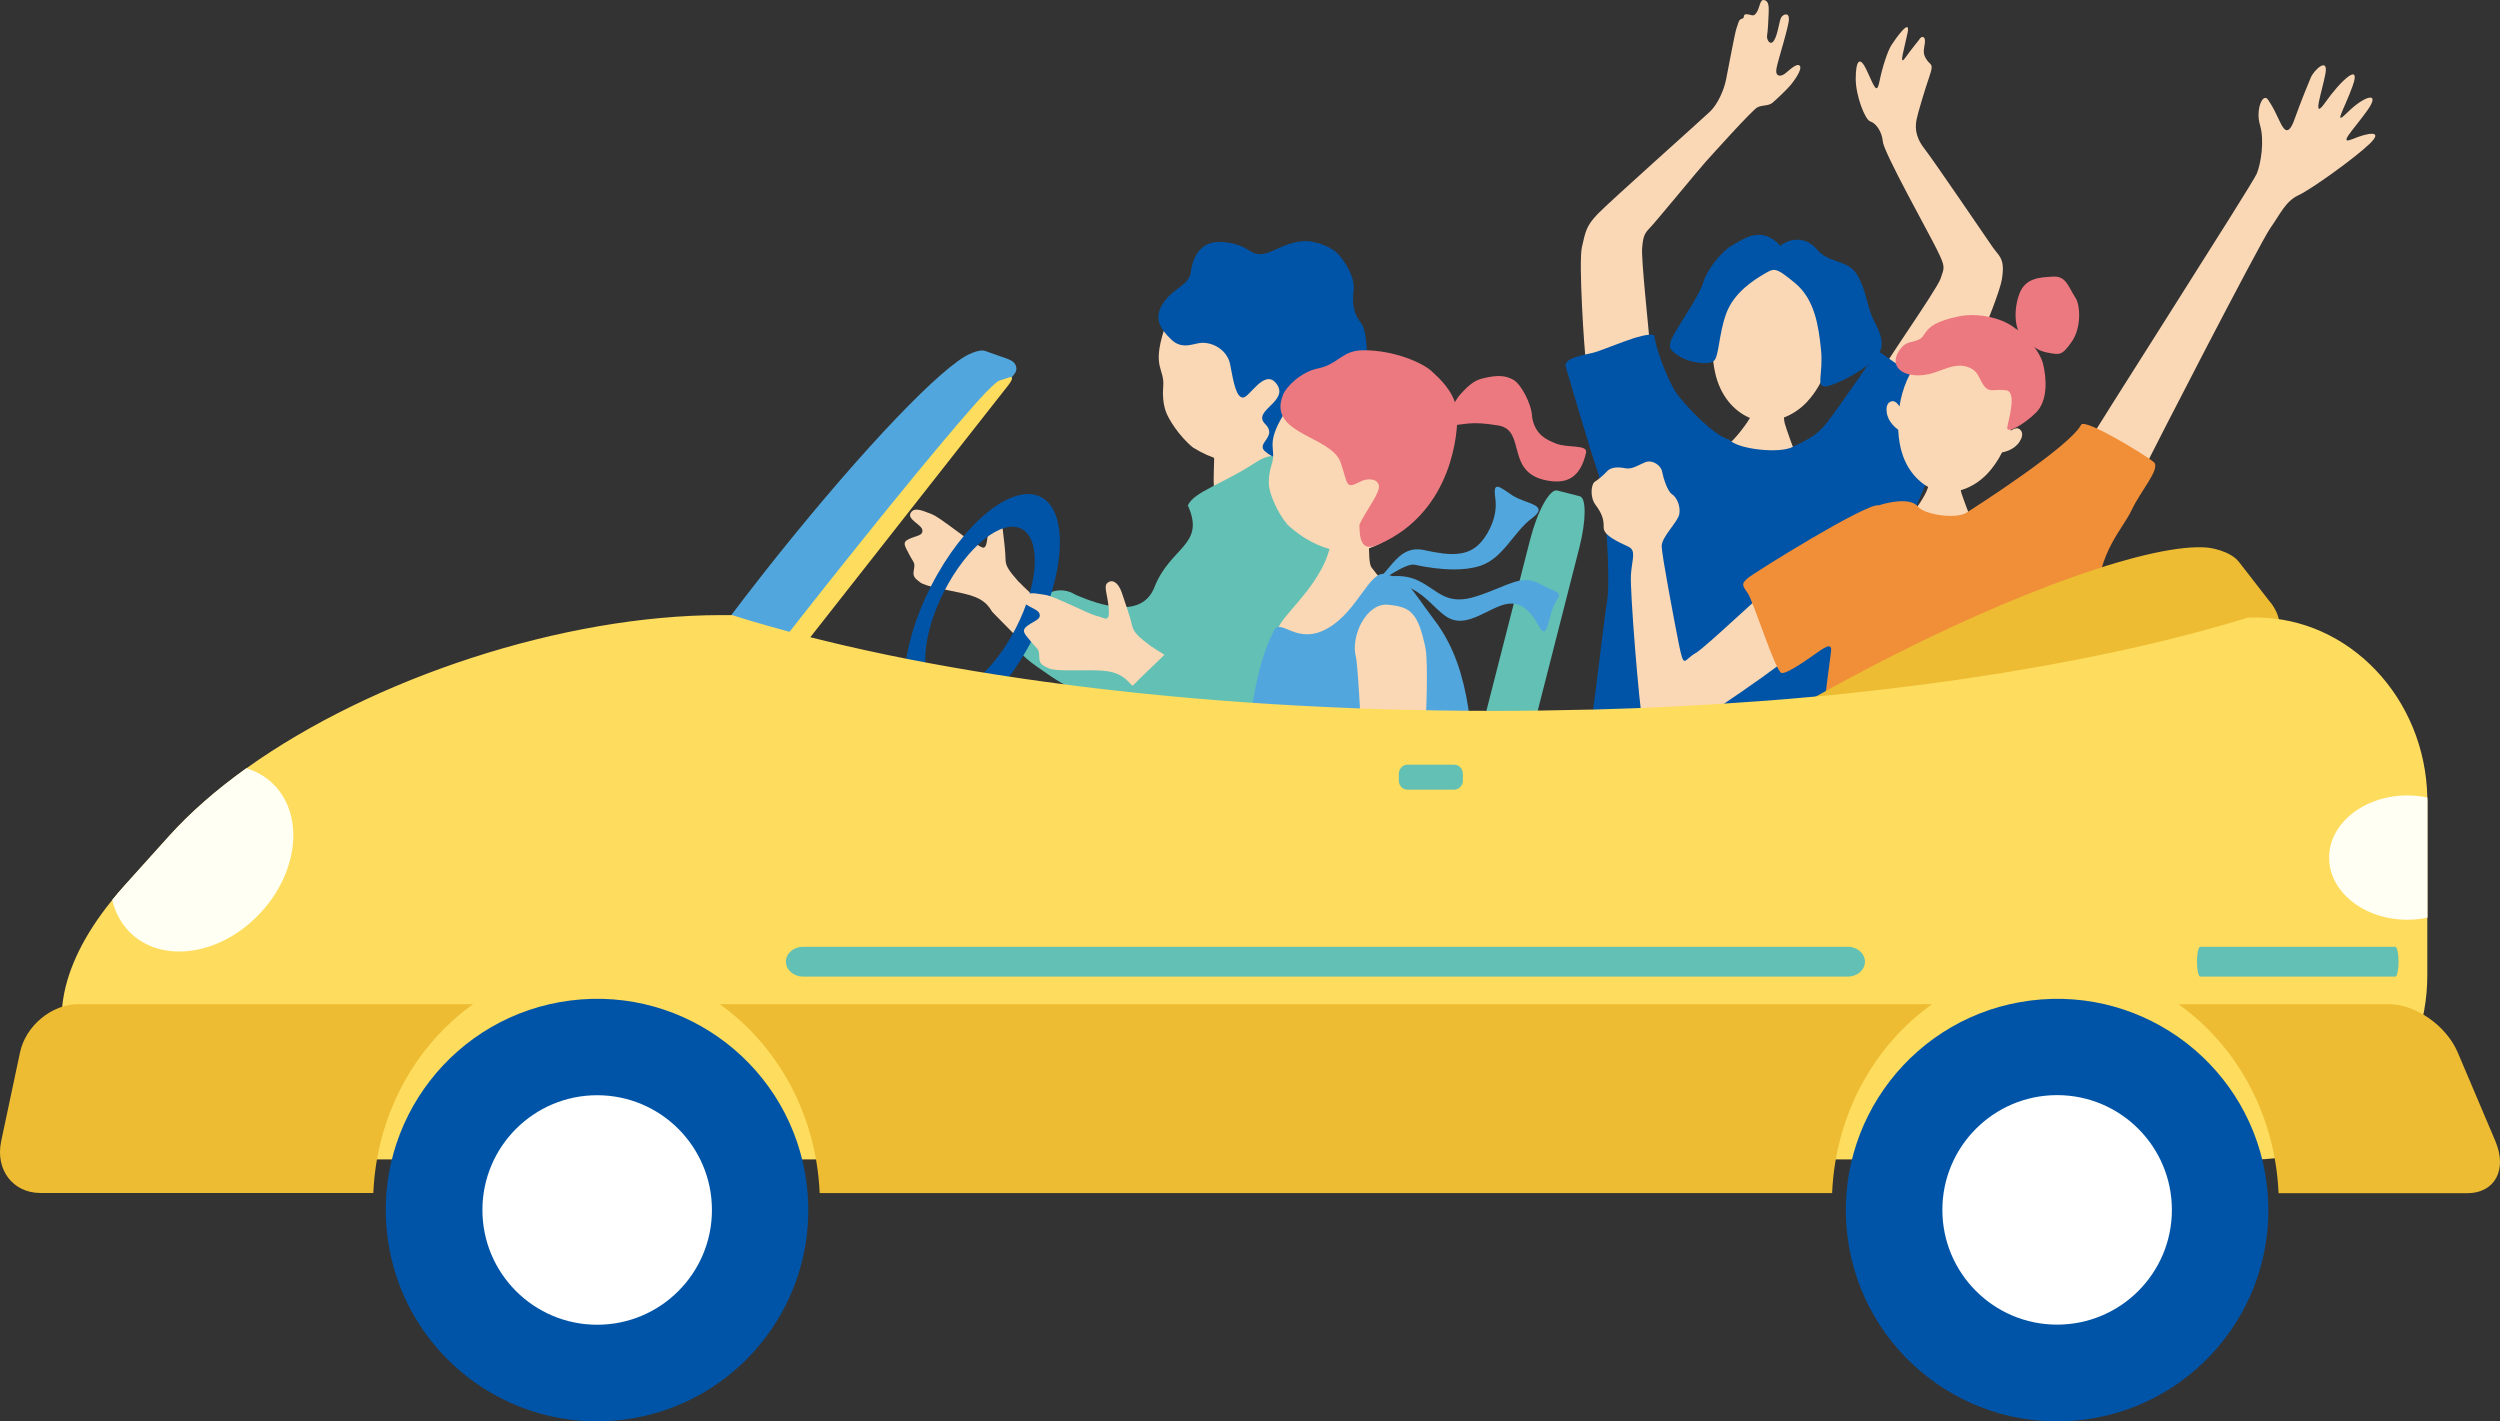
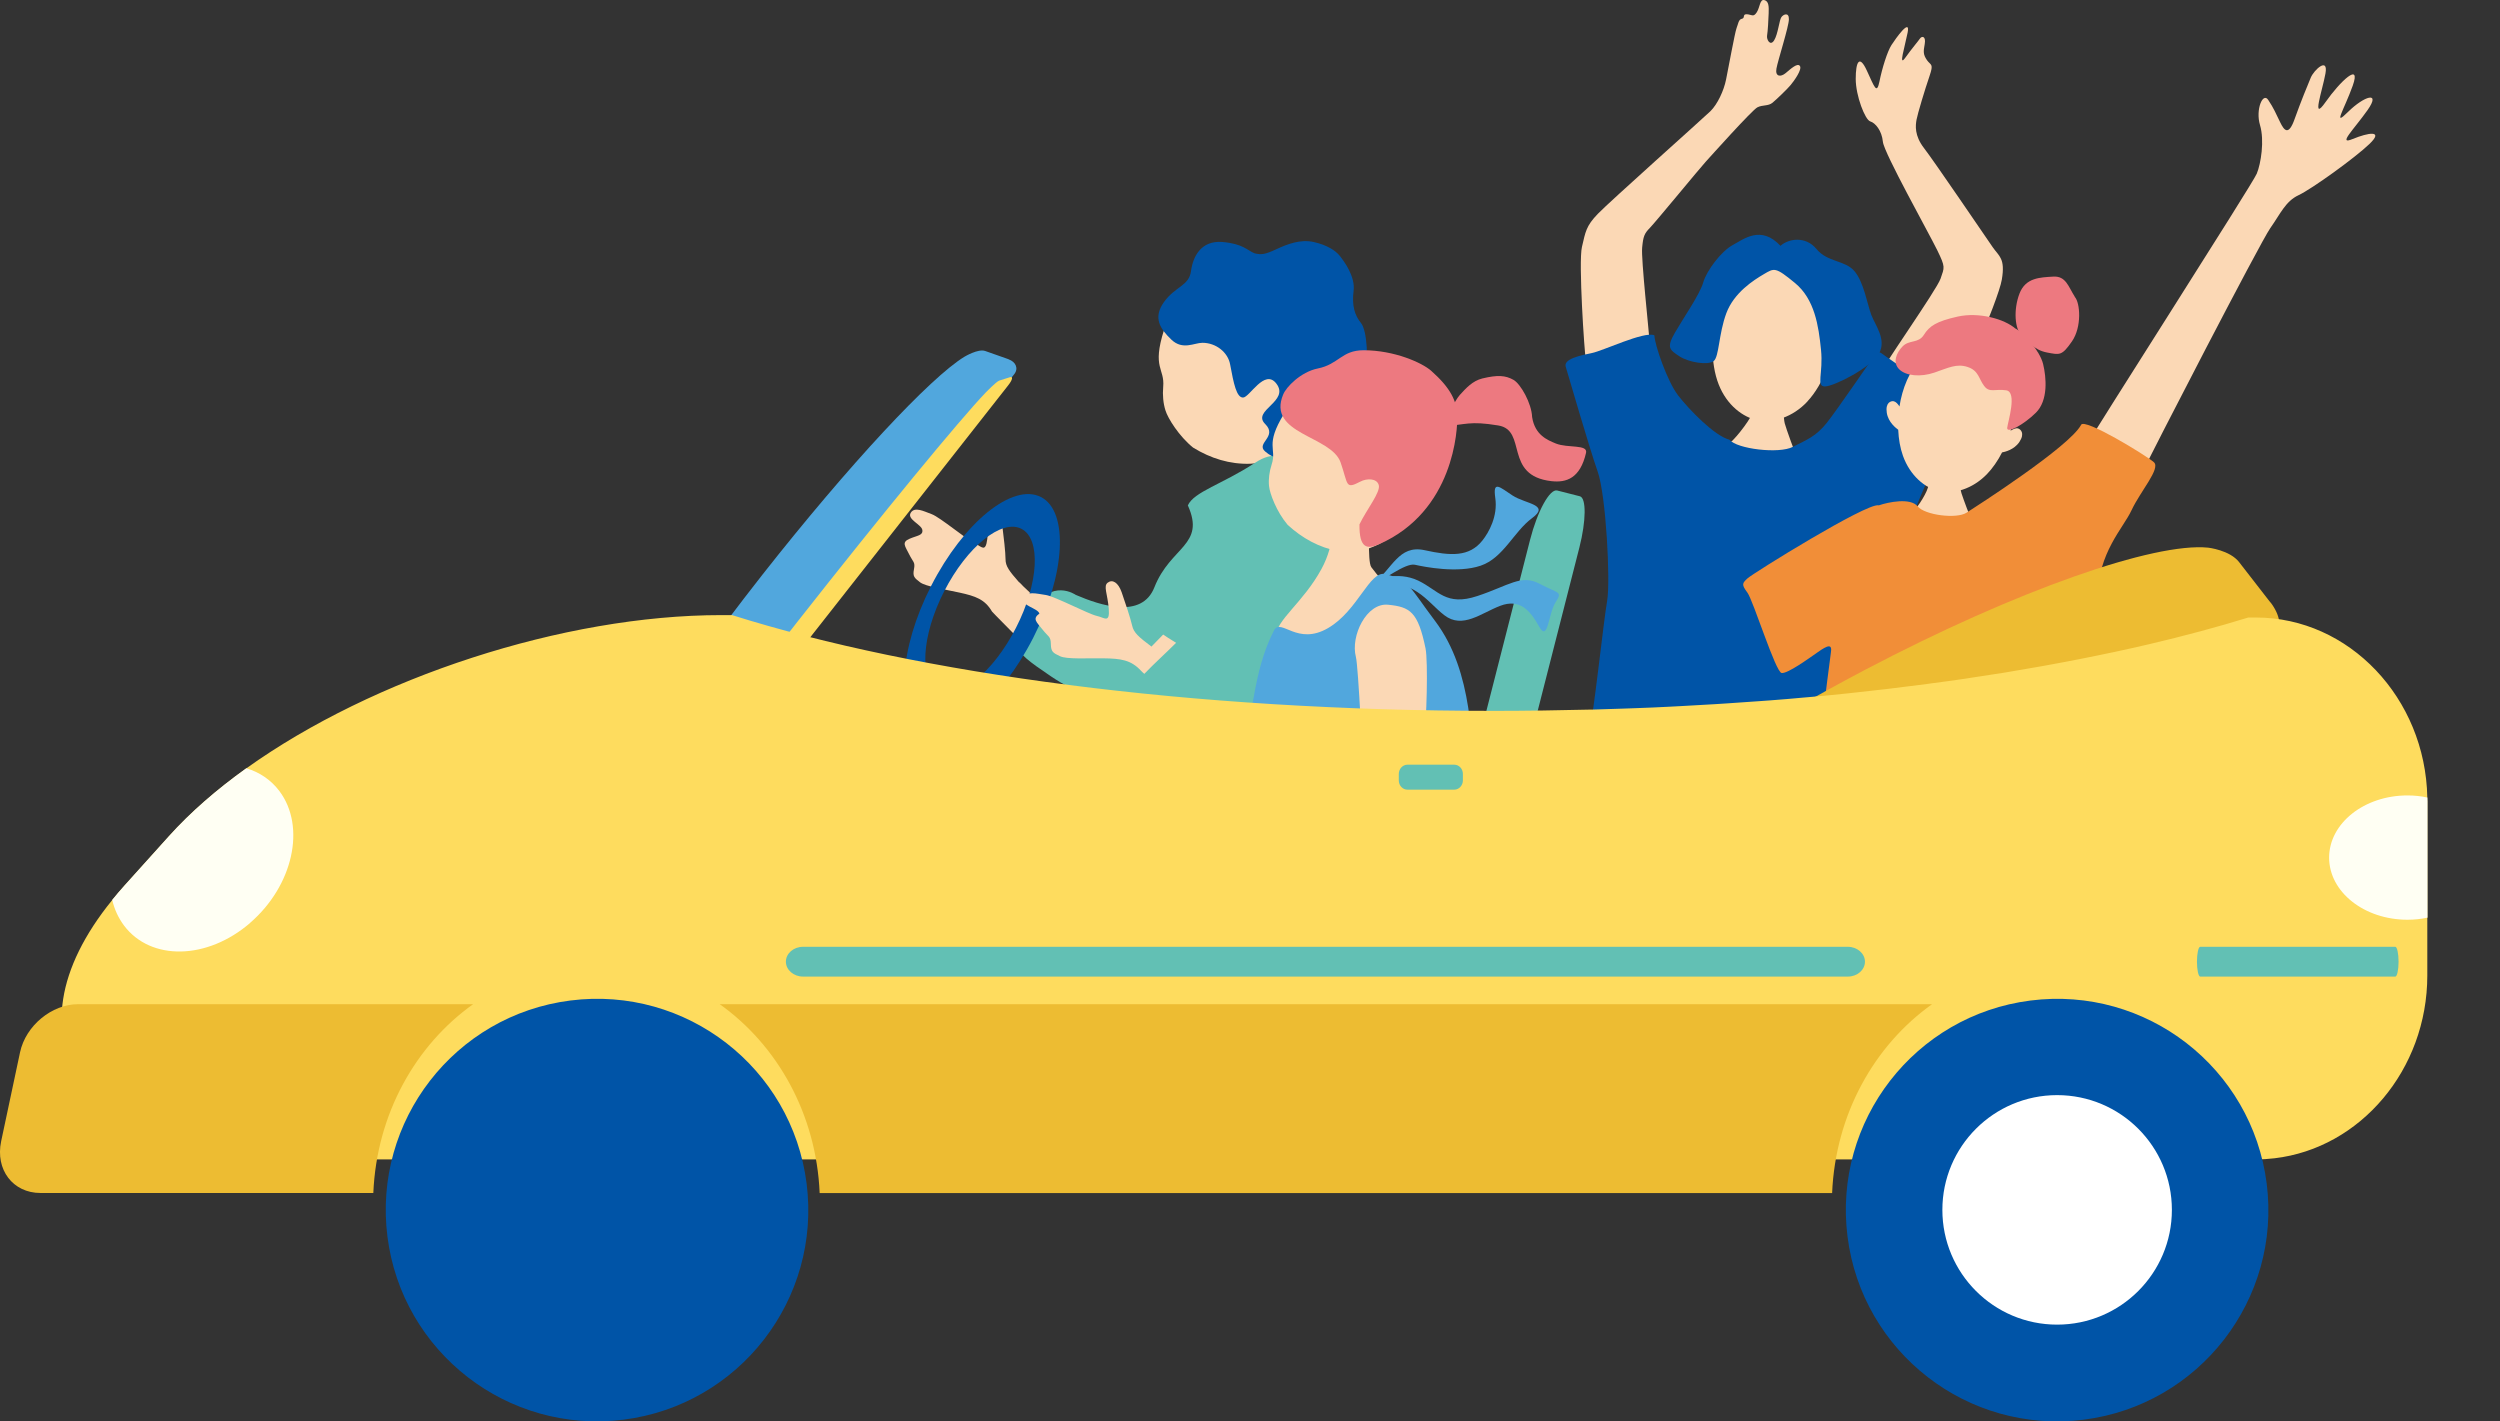
<svg xmlns="http://www.w3.org/2000/svg" id="a" viewBox="0 0 238.33 135.5">
  <rect x="0" y="0" width="238.33" height="135.5" fill="#333333" stroke="none" />
  <defs>
    <style>.b{fill:#0054a7;}.c{fill:#ed7980;}.d{fill:#fbd8b5;}.e{fill:#fffff3;}.f{fill:#fff;}.g{fill:#fedc5e;}.h{fill:#edbc32;}.i{fill:#f18e38;}.j{fill:#62c0b4;}.k{fill:#51a7dd;}</style>
  </defs>
  <g>
    <g>
      <path class="d" d="M97.16,55.52c-.96-1.09-1.3-1.55-1.3-2.2s-.18-2.2-.3-3.13-.57-1.32-1.04-1.11-.23,.95-.4,2.3c-.17,1.35-.53,.72-1.2,.42-.68-.3-3.32-2.5-4.09-2.78s-1.63-.75-2.01-.13,1.04,1.11,1.11,1.64-.49,.51-1.24,.84c-.76,.33-.4,.7-.02,1.47,.37,.76,.6,.72,.46,1.43-.14,.71,.06,.83,.58,1.24,.53,.4,2.29,.66,3.79,.99,1.49,.33,2.39,.63,3.07,1.8,.04,.07,2.34,2.37,2.44,2.5,2.01,1.45,5.1-1.71,1.15-4.33-.48-.44-.82-.78-.97-.95h-.03Z" />
-       <path class="d" d="M115.72,42.84c.24-.05,3.44-.43,3.74-.52,.23,.52,.89,4.65,.98,5.38,.16,1.25,.29,3.05,.02,4.83-.27,.65-3.98,2.89-4.4-1.96-.16-1.8-.37-4.18-.36-4.78,0-1,.1-2.59,.03-2.95h-.01Z" />
      <path class="d" d="M124.8,40.24c-1.42,2.58-3.69,3.91-5.62,3.97s-3.75-.5-5.44-1.54c-1.35-1.09-2.4-2.79-2.63-3.53-.22-.68-.29-1.49-.22-2.26,.16-1.81-1.09-1.74,.08-5.43,.36-1.12,2.61-6.27,7.8-6.71,4.57-.39,8.99,10.1,6.02,15.5h0Z" />
      <path class="j" d="M137.75,74.84c-.72-2.61-4.65-11.44-7.45-15.09-2.5-3.26,.91-9.97-1.98-11.17-5.06-2.09-5-6.87-8.69-4.45-3.1,2.03-5.81,2.75-6.39,4.05,1.71,3.81-1.65,3.9-3.19,7.81-1.2,3.05-5.14,1.73-7.5,.72,0,0-2.32-1.65-4.18,1.49-2,3.38-2.42,3.42,1.84,6.29,4.78,3.22,8.76,2.58,10.32,3.75,1.88,1.41-.46,8.63-2.25,10.77-2.35,2.81-3.35,5.6,5.77,7.67,4.85,2.07,7.65,.04,11.08,.99,2.14,.6,13.52-9.62,12.63-12.85v.02Z" />
      <path class="b" d="M119.64,24.16c.62,.13,.94,.11,2.01-.39,1.08-.5,2.31-.98,3.58-.7s2.1,.82,2.5,1.33,1.49,1.95,1.31,3.34,.11,2.33,.71,3.06c.6,.73,.72,3.77,.35,4.57s-1.39,1.98-1.98,2.45c-.59,.47-1.52,4.5-3.95,4.5-1.63,0-1.73,2.29-3.56,.72-.93-.8,1.23-1.4,0-2.62-1.31-1.3,2.39-2.15,1.06-3.86-1.12-1.45-2.55,1.34-3.17,1.34s-.89-1.32-1.23-3.16c-.21-1.15-1.34-2.06-2.64-2.06-.78,0-1.88,.73-2.96-.3-1.07-1.03-1.78-2.07-.71-3.58,1.08-1.51,2.39-1.53,2.58-2.95,.19-1.43,.98-2.94,2.99-2.78,2.01,.17,2.38,.82,3.1,1.09h.01Z" />
    </g>
    <path class="b" d="M99.23,47.38c-2.69-1.37-7.37,2.42-10.46,8.47s-3.42,12.07-.74,13.44,7.37-2.42,10.46-8.47,3.42-12.07,.74-13.44Zm-9.74,18.44c-1.89-.97-1.66-5.2,.52-9.45,2.18-4.26,5.47-6.92,7.36-5.96,1.89,.97,1.66,5.2-.52,9.45-2.18,4.26-5.47,6.92-7.36,5.96Z" />
-     <path class="d" d="M109.77,61.64c-1.23-.93-1.69-1.32-1.84-2-.15-.67-.67-2.24-1-3.18s-.88-1.25-1.32-.92c-.45,.32-.03,1.04,.09,2.48,.11,1.44-.39,.86-1.16,.69-.77-.17-4-1.87-4.85-1.99-.86-.12-1.85-.42-2.11,.31-.26,.72,1.32,.92,1.51,1.46s-.39,.64-1.11,1.14c-.71,.51-.26,.82,.3,1.53,.55,.71,.78,.62,.79,1.38,.01,.77,.24,.85,.88,1.16,.64,.3,2.53,.18,4.15,.2s2.61,.14,3.58,1.2c.06,.07,.16,.16,.3,.28,.96-1,2.01-1.94,3.03-2.96-.59-.36-1.02-.63-1.22-.78h-.02Z" />
+     <path class="d" d="M109.77,61.64c-1.23-.93-1.69-1.32-1.84-2-.15-.67-.67-2.24-1-3.18s-.88-1.25-1.32-.92c-.45,.32-.03,1.04,.09,2.48,.11,1.44-.39,.86-1.16,.69-.77-.17-4-1.87-4.85-1.99-.86-.12-1.85-.42-2.11,.31-.26,.72,1.32,.92,1.51,1.46c-.71,.51-.26,.82,.3,1.53,.55,.71,.78,.62,.79,1.38,.01,.77,.24,.85,.88,1.16,.64,.3,2.53,.18,4.15,.2s2.61,.14,3.58,1.2c.06,.07,.16,.16,.3,.28,.96-1,2.01-1.94,3.03-2.96-.59-.36-1.02-.63-1.22-.78h-.02Z" />
  </g>
  <g>
    <path class="d" d="M167.72,37.75c.15,.03,2.08,.53,2.27,.54,.01,.35,.04,1.62,.15,2.06,.11,.44,1.04,3.03,1.19,3.27-2.52,1.59-5.49,.78-6.62-1.27,.43-.13,2.02-2.14,2.33-2.92,.23-.57,.64-1.47,.68-1.7v.02Z" />
    <path class="d" d="M178.8,36.35c.42-1.08,5.83-8.7,6.2-9.79s.48-1.07-.32-2.71-5.08-9.28-5.18-10.33c-.1-1.06-.71-1.8-1.21-1.95-.49-.15-1.38-2.44-1.38-4.05s.34-2.36,1.06-.79c.73,1.57,.94,2.3,1.2,1.05,.25-1.25,.75-2.87,1.15-3.49,.4-.62,1.83-2.64,1.54-1.19-.29,1.45-.89,3.33-.23,2.41,.66-.92,1.2-1.54,1.4-1.83,.19-.28,.59-.24,.46,.51-.14,.75-.15,1.01,.21,1.54,.37,.53,.67,.29,.24,1.54s-1.13,3.58-1.23,4.13c-.1,.56-.22,1.52,.72,2.73,.94,1.21,5.96,8.6,6.55,9.45,.6,.86,1.2,1.05,.86,3.07-.33,2.02-4.63,11.8-5.07,12.47s-6.97-2.78-6.97-2.78h0Z" />
    <path class="d" d="M152.04,35.35c-.37-.04-.7,.02-.85-.9-.15-.92-.72-9.48-.38-10.91,.34-1.44,.38-1.98,1.52-3.16s10.06-9.13,10.73-9.78c.67-.66,1.28-1.96,1.49-3.02,.22-1.06,.84-4.49,1-4.9,.16-.4,.18-.83,.51-.89s.02-.46,.48-.43,.61,.31,.93-.18,.29-1.28,.73-1.17,.43,.65,.41,1.26c-.02,.6-.08,1.72-.15,2.11-.07,.39,.3,1.06,.67,.47s.49-1.93,.69-2.21c.19-.28,.73-.5,.72,.19,0,.69-1.06,3.96-1.19,4.72s.4,.82,.88,.42,1.13-1.01,1.36-.68c.23,.33-.54,1.4-.87,1.8s-1.34,1.37-1.75,1.71c-.41,.33-.93,.18-1.43,.43-.51,.26-4.44,4.65-4.94,5.2-.5,.54-4.78,5.75-5.31,6.29-.53,.54-.64,.81-.74,1.89-.11,1.08,.66,8.02,.7,8.95,.04,.93,.18,1.24,.09,1.77s-5.26,1.04-5.26,1.04l-.04-.02Z" />
    <path class="b" d="M157.72,31.99c.02,.87,1.23,4.38,2.26,5.71s3.46,3.85,4.89,4.22c.71,.88,4.72,1.37,6.05,.68,1.33-.68,2.2-.99,3.24-2.3,1.04-1.31,4.26-6.04,4.56-6.45s.36-.4,1.07,.13c.71,.53,6.17,4.17,6.62,4.88,.45,.72,.26,.8-.23,1.57-.49,.78-3.34,7.36-3.9,8.88-.56,1.51-3.28,12.16-3.79,14.03-.51,1.87-.88,10.34-.94,11.31-.06,.97,.4,1.63-1.15,1.58s-13.48-1.09-14.86-1.4c-1.39-.31-7.98-1.84-8.92-1.72-.94,.12-1.77-.09-1.25-2.36,.52-2.27,1.51-11.61,1.84-13.46,.33-1.84-.1-10.06-.9-12.33-.8-2.28-2.83-9.28-3.05-10.01-.21-.73,1.4-1.07,2.48-1.29,1.08-.21,4.99-2.1,5.96-1.7l.02,.03Z" />
    <path class="d" d="M172.32,38.26c-1.43,1.54-3.3,2.08-4.73,1.81-1.43-.27-2.97-1.45-3.74-3.41-1.62-4.09-.02-12.3,6.47-11.08,6.49,1.23,5,9.46,1.99,12.68h.01Z" />
    <path class="b" d="M169.73,23.44c.76-.69,2.4-.97,3.44,.3s2.73,1.06,3.62,2.11,1.22,3.14,1.6,4.16c.39,1.02,1.48,2.36,.74,3.69-.75,1.33-4.24,3.11-5.14,3.14-.89,.03-.16-1.24-.39-3.5-.23-2.27-.6-4.81-2.48-6.36s-1.97-1.43-2.96-.85c-.99,.58-2.86,1.77-3.59,3.74-.73,1.97-.68,4.14-1.2,4.55-.52,.42-2.38,.14-3.28-.46-.91-.61-1.25-.8-.42-2.24,.83-1.44,2.37-3.64,2.7-4.79s1.74-2.99,2.8-3.56,2.7-1.93,4.56,.06h0Z" />
  </g>
  <g>
    <path class="d" d="M184.41,44.45c.18,.02,2,.14,2.23,.14,.05,.42,.19,1.94,.36,2.46s.83,2.35,1.03,2.62c-.48,.64-5.16,.12-6-.63,.5-.2,1.54-1.81,1.75-2.52s.6-1.81,.63-2.08h0Z" />
    <path class="d" d="M198.61,42.95c.95-1.73,16.14-25.43,16.53-26.39,.4-.96,.75-3.17,.31-4.64-.44-1.46,.27-3.16,.78-2.4s.75,1.32,1.14,2.13,.81,1.33,1.39-.33c.59-1.65,1.22-3.18,1.53-3.92,.31-.74,1.69-2.01,1.4-.39-.29,1.62-1.38,4.7,.01,2.72s3.42-3.9,2.59-1.56c-.84,2.34-1.95,3.99-.44,2.49,1.52-1.5,3.17-2.03,1.85-.16-1.32,1.87-2.89,3.36-1.41,2.75s2.99-.87,1.61,.46c-1.38,1.33-5.53,4.32-6.78,4.9-1.24,.58-1.72,1.77-2.69,3.14-.97,1.38-11.42,21.61-12.11,23.13s-5.32-1.15-5.7-1.96v.03Z" />
-     <path class="d" d="M169.85,55.18c-1.13,.59-7.18,6.52-8.25,7.11-1.07,.6-1.05,1.6-1.56-.93-.5-2.53-1.6-8.38-1.63-9.27s1.54-2.32,1.68-3.07-.24-1.62-.69-1.9c-.44-.28-.84-1.57-.95-2.17s-.94-1.16-1.62-.88c-.68,.28-1.25,.7-1.89,.57s-1.34-.14-1.74,.29c-.4,.43-.85,.8-1.17,1s-.5,1.42,.07,2.19c.57,.77,.81,1.33,.78,2.15s1.56,1.46,2.35,1.84,.35,1.16,.25,2.69,.77,12.37,1.12,14.12,1.39,1.98,3.13,1.1c1.75-.88,11.03-7.18,12.05-8.43,1.02-1.25-1.05-6.31-1.93-6.41h0Z" />
    <path class="i" d="M179.1,48.18c.92-.32,3.03-.75,3.71,.09s3.71,1.22,4.66,.61c.95-.61,9.82-6.3,10.92-8.37,.25-.74,6.31,2.97,6.95,3.56,.65,.6-1.29,2.76-2.13,4.56-.84,1.8-3.13,3.93-3.3,8.4s-.38,26.14-.41,27.02c-.03,.88,.46,1.23-1.23,1.05s-8.52-.42-10.09-.11-6.79-.65-8.35-.99-6.65-.22-7.42-.25c-.77-.02-.73-.96-.16-4.15s2.14-16.5,2.29-17.37c.15-.87-.28-.74-1.23-.07-.96,.67-2.88,2.06-3.46,2s-2.7-6.9-3.27-7.67-.5-.88,.02-1.36,11.33-7.2,12.49-6.96h0Z" />
    <g>
      <path class="d" d="M180.53,38.26c.21,.03,.4,.25,.55,.49,.54-3.46,2.69-6.73,6.82-5.83,4.13,.9,4.72,4.78,3.77,8.14,.24-.15,.5-.27,.7-.22,.26,.07,.69,.46,.15,1.28-.51,.77-1.41,.96-1.66,1.01-.41,.81-.91,1.52-1.44,2.07-1.41,1.45-3.2,1.93-4.55,1.63-1.35-.29-2.78-1.48-3.46-3.38-.26-.73-.41-1.58-.45-2.48-.21-.16-.95-.71-1.09-1.62-.15-.98,.4-1.15,.67-1.1h-.01Z" />
      <path class="c" d="M192.14,31.33c-1.06-.93-3.49-1.6-5.51-1.15-2.02,.45-2.7,.9-3.22,1.74-.53,.84-1.38,.45-2.02,1.09-.63,.64-.98,1.57-.33,2.2,.64,.63,2.03,.76,3.35,.31,1.32-.45,2.12-.89,3.18-.53,1.05,.35,1.04,1.12,1.56,1.8,.51,.69,1.04,.26,2.11,.42,1.07,.16,.15,3.01,.09,3.58-.05,.57,1.54-.27,2.73-1.44,1.19-1.17,1.01-3.35,.69-4.66-.33-1.31-1.89-2.98-2.62-3.37h0Z" />
      <path class="c" d="M197.79,28.28c-.61-.95-.84-1.99-2.06-1.91s-2.62,.08-3.21,1.62c-.59,1.54-.44,3.4,.2,3.98,.65,.57,1.15,1.38,2.4,1.63,1.25,.24,1.44,.33,2.4-1.05s.79-3.69,.27-4.25v-.02Z" />
    </g>
  </g>
  <g>
    <g>
      <path class="d" d="M127.02,49.12c.22-.02,3.17,0,3.44-.04,.15,.49-.13,4.44,.27,4.99,2.47,3.35,8.38,7.97,7.93,9.55-.32,.56-17.24,1.55-17.06-2.9,.07-1.65,2.61-3.23,4.38-6.48,1.36-2.5,1.07-4.78,1.04-5.12Z" />
      <path class="c" d="M137.6,40.62c.41-.76,.98-2.31,1.56-2.96,.59-.65,1.22-1.35,2.15-1.58,1.45-.35,2.2-.3,2.97,.13,.68,.38,1.73,2.23,1.78,3.55,.27,1.72,1.46,2.19,2.26,2.52,1.14,.46,3.07,.06,2.88,.89-.56,2.44-1.88,2.86-3.3,2.7-4.59-.53-2.26-4.85-5.07-5.31s-3.02-.06-5.23,.07h0Z" />
      <path class="d" d="M133.65,50.18c-1.85,2-4.25,2.71-6.08,2.36s-3.43-1.23-4.82-2.51c-1.06-1.25-1.7-2.98-1.77-3.69-.07-.65,.03-1.38,.25-2.06,.52-1.58-.68-1.78,1.17-4.82,.56-.92,3.71-5.04,8.69-4.35,4.38,.61,6.45,10.87,2.57,15.06h0Z" />
      <path class="c" d="M122.33,37.61c.26-.69,1.66-2.15,3.29-2.48,2.01-.4,2.27-1.74,4.37-1.74,2.94,0,5.58,1.19,6.45,1.96,1.87,1.66,2.43,2.89,2.48,4.25,.06,1.36-.33,9.14-7.44,12.28-1.14,.5-1.91,.43-1.88-1.89,.7-1.45,2.03-3.07,1.84-3.75-.19-.67-1.17-.64-1.75-.33-1.47,.77-1.15,.29-1.89-1.83-.91-2.57-7.06-2.67-5.47-6.48h0Z" />
      <path class="k" d="M143.89,96.21c-.68-4.75-.64-5.08-1.07-8.1-.35-2.45-1.54-8.54-2.06-12.71-.57-4.55-.23-11.26-3.95-16.2-2.47-3.27-2.44-3.92-4.76-4.47-1.49-.35-2.6,3.5-5.45,5.15-2.92,1.7-4.44-.94-5.12,.17-2.16,4.15-1.91,8.46-3.24,12.06-2.84,7.64-3.24,19.91-3.36,20.7-.5,3.28,29.18,4.61,29.01,3.41h0Z" />
      <path class="d" d="M132.33,57.65c2.09,.21,2.85,.66,3.57,4.17,.25,1.2,.11,7.11-.17,8.67-.29,1.56-3.27,13.24-3.3,14.05-.02,.81-1,5.22-1.29,5.73-.28,.51-.77,1.72-1.4,1.74s-1.26,1.03-1.56,1.22c-.29,.19-.92,.07-1.37-.45s-1.08-.57-1.66-.4c-.57,.17-1.22,.4-1.31-.31s1.55-2.98,2.01-3.51,1.44-1.44,.35-1.42c-1.09,.03-2.22,.02-1.55-.43,.66-.44,3.06-1.54,3.47-1.75,.4-.22,1.3-.47,1.43-1.76s.33-8.73,.37-9.36c.05-.63-.43-10.35-.66-11.21-.53-2.01,1.02-5.19,3.07-4.98h0Z" />
    </g>
    <path class="j" d="M134.19,102.62c-.92,.65-1.11-1.08-.4-3.87l12.07-47.27c.71-2.78,1.89-4.9,2.59-4.72l2.16,.55c.63,.16,.6,2.35-.04,4.87l-10.94,42.85c-.64,2.52-1.82,5.04-2.63,5.61l-2.8,1.97h-.01Z" />
  </g>
  <g>
    <path class="k" d="M130.85,55.71c1.9-1.48,2.47-3.8,4.96-3.26,2.49,.55,4.25,.66,5.51-.92,.62-.78,1.48-2.32,1.23-4.05s.41-1.05,1.65-.24c1.24,.81,3.61,.86,1.86,2.15s-2.73,3.8-4.91,4.54-5.33,.12-6.26-.09c-.94-.21-3.17,1.62-4.04,1.87h0Z" />
    <path class="k" d="M130.67,55.61c.29-.41,2.59-1.19,4.53-.26s2.64,2.47,5.64,1.47c3-.99,4.18-2.11,5.95-1.16s2.21,.67,1.5,1.77c-.7,1.09-.7,3.85-1.57,2.29s-1.85-2.66-3.69-1.97c-1.84,.7-3.6,2.24-5.34,.9-1.74-1.34-2.8-3.56-7.03-3.04h.01Z" />
  </g>
  <g>
    <g>
      <path class="k" d="M96.16,34.25l-2.24-.79c-.67-.24-1.98,.55-1.98,.55-3.24,1.97-10.96,10.23-19.26,20.78-4.85,6.18-9.01,12.02-11.89,16.55,1.68,1.2,3.31,2.48,4.9,3.8l31-39.47c.42-.53,.17-1.17-.55-1.42h.02Z" />
      <path class="g" d="M96.28,35.96l-1.01,.32c-.3,.1-1.31,1.15-1.31,1.15-2.51,2.63-9.7,11.36-18,21.92-4.38,5.58-8.35,10.75-11.42,14.85,.44,.35,.87,.71,1.3,1.07l30.27-38.53c.42-.53,.49-.88,.17-.78Z" />
    </g>
    <path class="h" d="M216.44,57.43l-2.98-3.84c-.89-1.15-2.95-1.38-2.95-1.38-5.11-.52-18.2,4.02-32.7,11.64-17.67,9.28-30.71,19.61-29.14,23.06,.15,.33,.44,.59,.84,.77l1.35,4.19c.47,1.47,1.46,2.37,2.19,1.99l63.8-33.52c.73-.38,.54-1.71-.41-2.93v.02Z" />
    <path class="g" d="M231.4,76.02c-.18-9.47-7.46-17.15-16.33-17.15h-.74c-2.95,.91-6.12,1.76-9.48,2.55-1.05,.25-2.12,.48-3.21,.72-.73,.16-.73,.16-.01,0-1.05,.22-2.12,.45-3.21,.66-.07,.01-.14,.02-.2,.04-1.05,.2-2.11,.41-3.18,.6-.11,.02-.22,.04-.33,.06-1.05,.19-2.12,.37-3.19,.55-.14,.02-.27,.04-.41,.07-1.07,.17-2.15,.34-3.25,.5-.14,.02-.29,.04-.44,.07-1.1,.16-2.21,.32-3.33,.46-.14,.02-.28,.04-.41,.06-1.14,.15-2.28,.29-3.44,.43-.11,.01-.21,.02-.32,.04-1.09,.12-2.19,.25-3.3,.37-.18,.02-.37,.04-.55,.06-1.09,.12-2.19,.22-3.3,.32-.27,.02-.54,.05-.82,.07-1.06,.1-2.13,.19-3.21,.27-.32,.02-.65,.05-.97,.07-1.05,.08-2.11,.15-3.18,.22-.36,.02-.73,.04-1.09,.07-1.05,.06-2.1,.12-3.17,.18-.37,.02-.76,.04-1.13,.06-1.07,.06-2.14,.1-3.22,.14-.37,.02-.74,.03-1.12,.04-1.04,.04-2.09,.07-3.14,.1h-.23c-2.98,.07-6,.12-9.05,.12-28.93,0-54.89-3.53-72.65-9.13h-1.03c-15.02,0-33.17,5.95-45.28,14.61-2.83,2.03-5.33,4.2-7.38,6.48l-4.25,4.72c-.4,.45-.79,.9-1.15,1.35C-.02,98.99,7.54,110.53,29.3,110.53H215.06c.6,0,1.19-.04,1.78-.11,8.16-.96,14.56-8.43,14.56-17.43v-16.58c0-.13,0-.26-.01-.38h.01Z" />
    <path class="h" d="M45.12,95.73H7.45c-2.51,0-5,2.05-5.54,4.59L.11,108.8c-.57,2.7,1.11,4.93,3.75,4.93h31.73c.32-7.53,4.03-14.1,9.53-18.01h0Z" />
    <path class="h" d="M184.2,95.73H68.61c5.5,3.91,9.21,10.48,9.53,18.01h96.52c.32-7.53,4.03-14.1,9.53-18.01h0Z" />
-     <path class="h" d="M237.9,108.81l-3.6-8.48c-1.08-2.54-4-4.59-6.52-4.59h-20.09c5.5,3.91,9.21,10.48,9.53,18.01h17.98c2.64,0,3.84-2.24,2.7-4.93h0Z" />
    <path class="j" d="M177.79,91.68c0-.78-.74-1.42-1.63-1.42H76.55c-.9,0-1.63,.64-1.63,1.42s.74,1.42,1.63,1.42h99.61c.9,0,1.63-.64,1.63-1.42Z" />
    <path class="j" d="M228.35,90.26h-18.6c-.17,0-.31,.64-.31,1.42s.14,1.42,.31,1.42h18.6c.17,0,.31-.64,.31-1.42s-.14-1.42-.31-1.42Z" />
    <path class="e" d="M231.42,76.41v11.07c-.61,.13-1.25,.2-1.91,.2-4.13,0-7.47-2.65-7.47-5.92s3.34-5.93,7.47-5.93c.66,0,1.3,.07,1.9,.2,.01,.12,.01,.25,.01,.38Z" />
    <path class="j" d="M139.46,74.4c0,.48-.37,.88-.82,.88h-4.47c-.45,0-.82-.39-.82-.88v-.62c0-.48,.37-.88,.82-.88h4.47c.45,0,.82,.39,.82,.88v.62Z" />
    <path class="e" d="M23.85,87.98c-4.09,3.54-9.48,3.65-12.03,.25-.54-.73-.92-1.55-1.12-2.44,.36-.45,.75-.9,1.15-1.35l4.25-4.72c2.05-2.28,4.55-4.45,7.38-6.48,1.25,.37,2.35,1.1,3.16,2.18,2.55,3.4,1.3,9.02-2.8,12.56h.01Z" />
    <g>
      <g>
        <circle class="b" cx="56.92" cy="115.36" r="20.14" transform="translate(-14.07 8.08) rotate(-7.23)" />
-         <circle class="f" cx="56.93" cy="115.35" r="10.94" />
      </g>
      <g>
        <circle class="b" cx="196.11" cy="115.36" r="20.14" transform="translate(-12.96 25.6) rotate(-7.23)" />
        <circle class="f" cx="196.11" cy="115.34" r="10.94" />
      </g>
    </g>
  </g>
</svg>